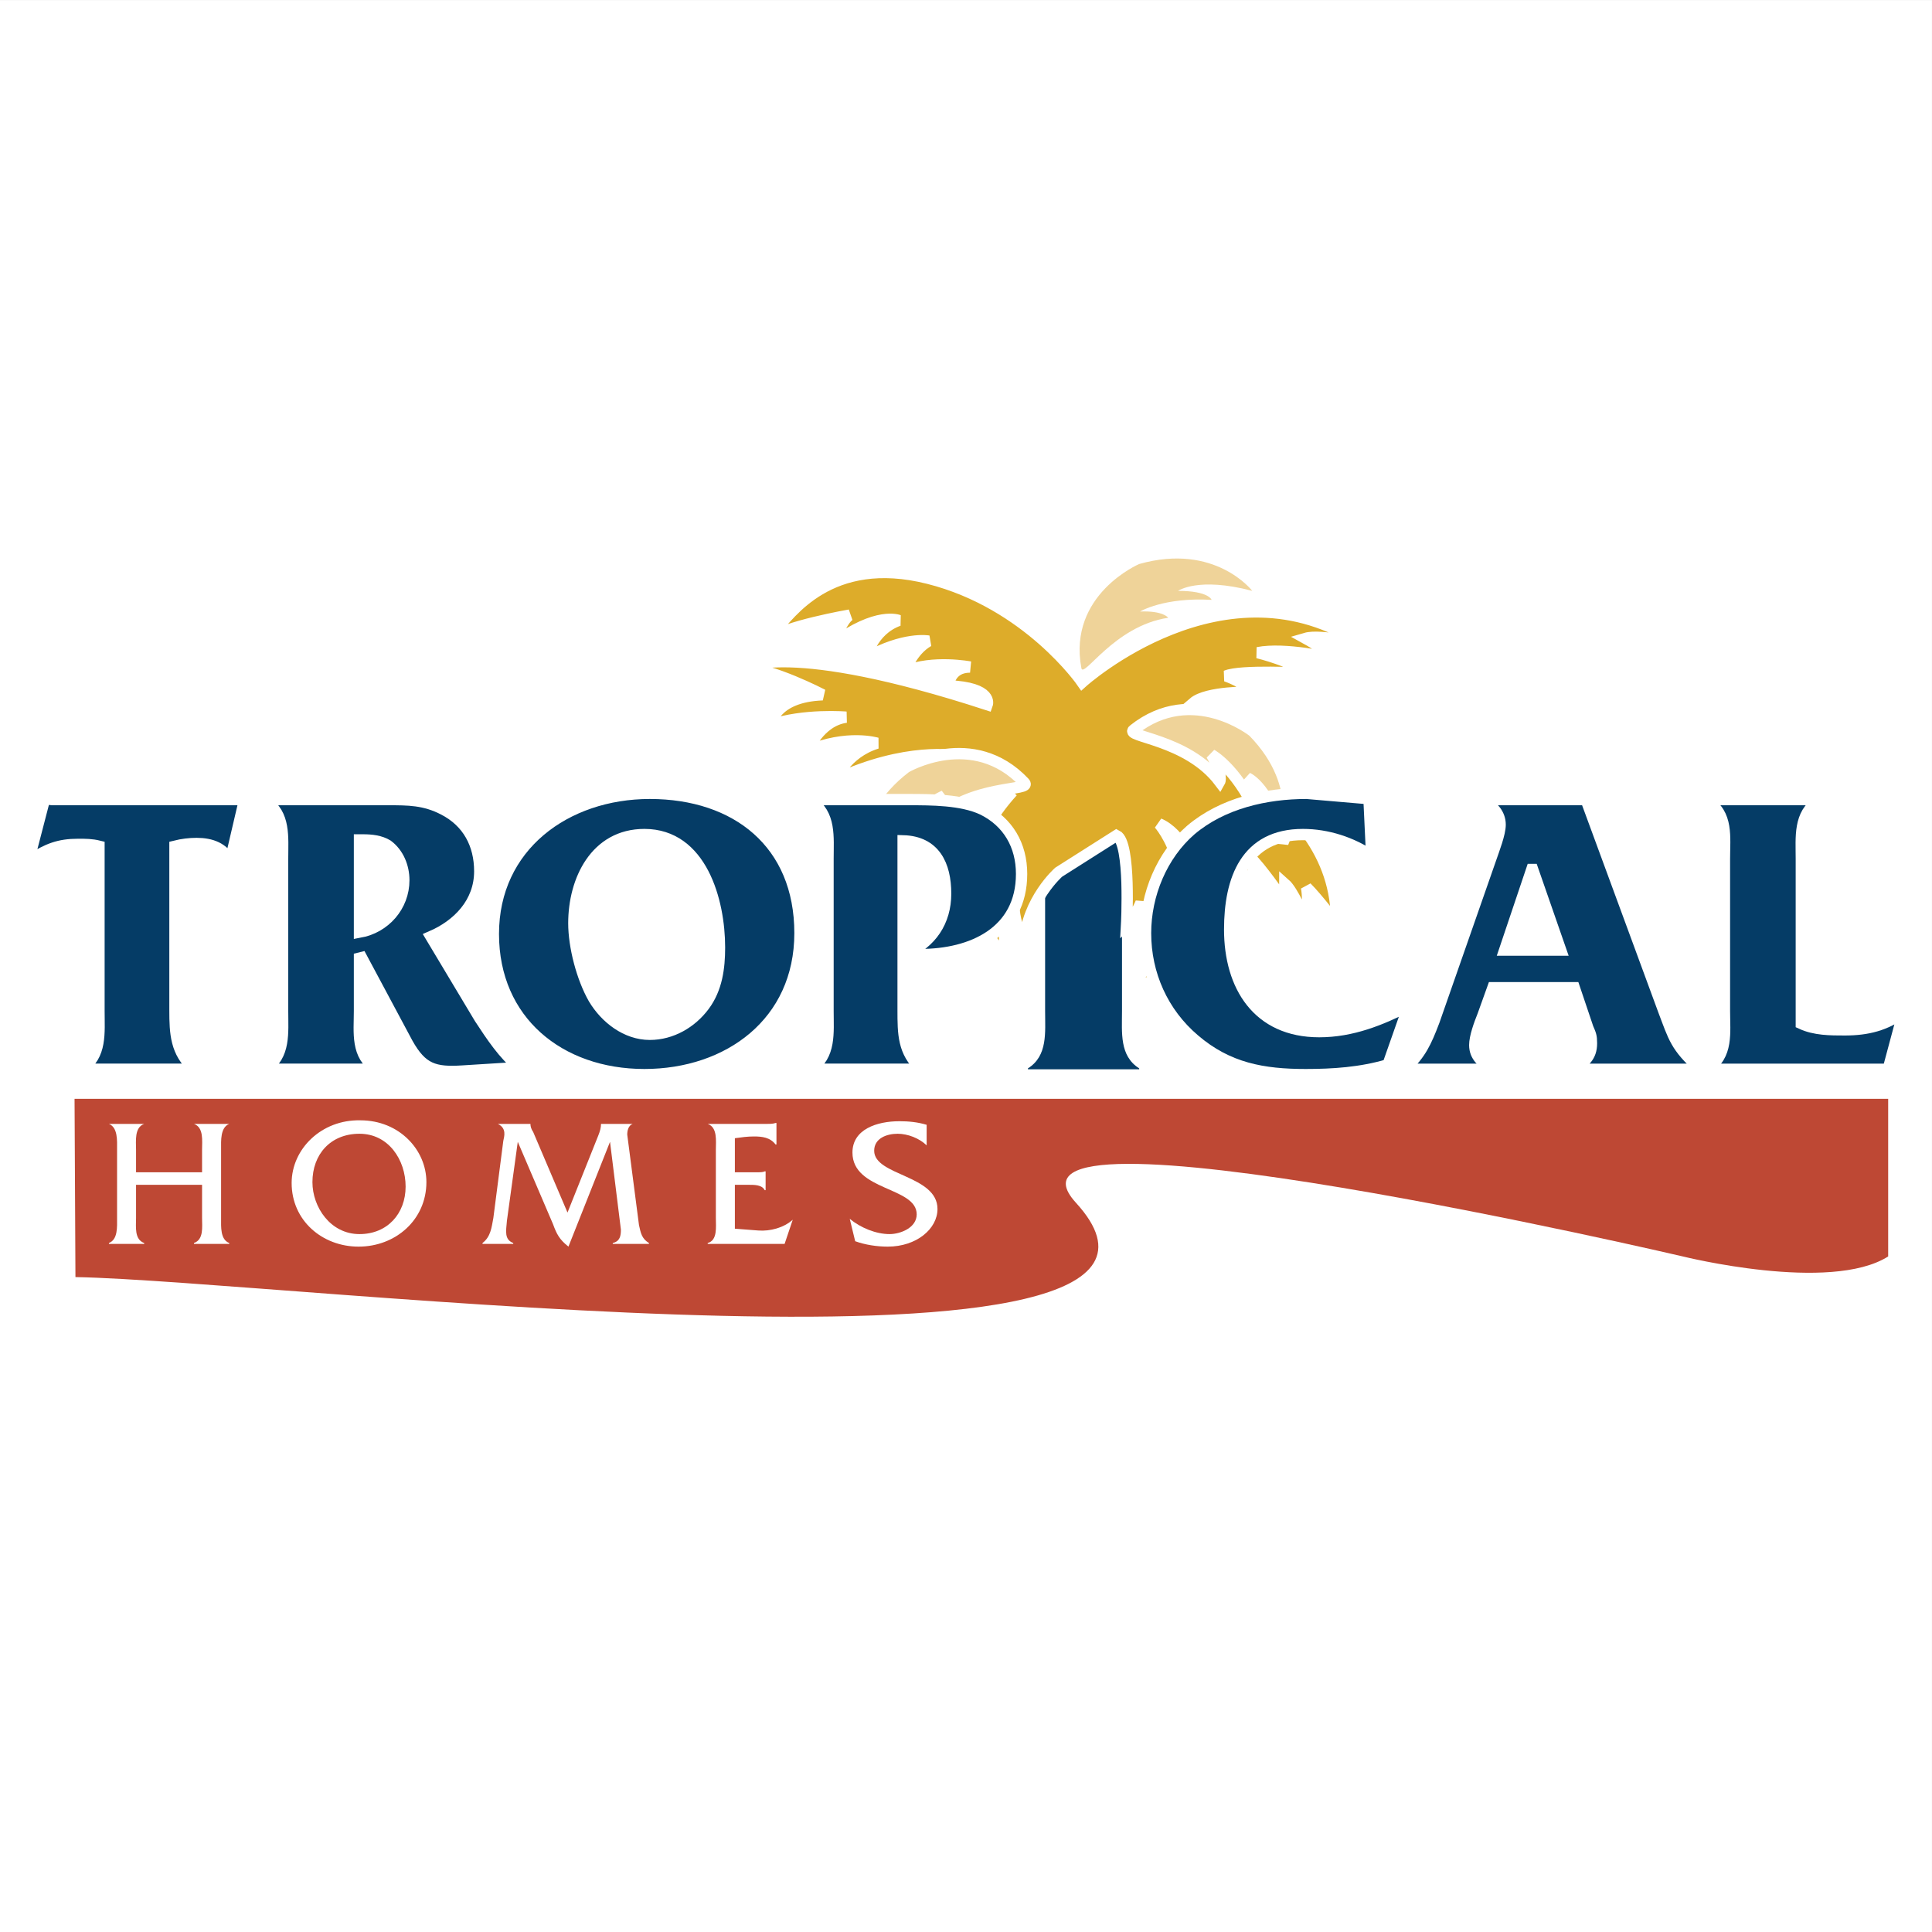
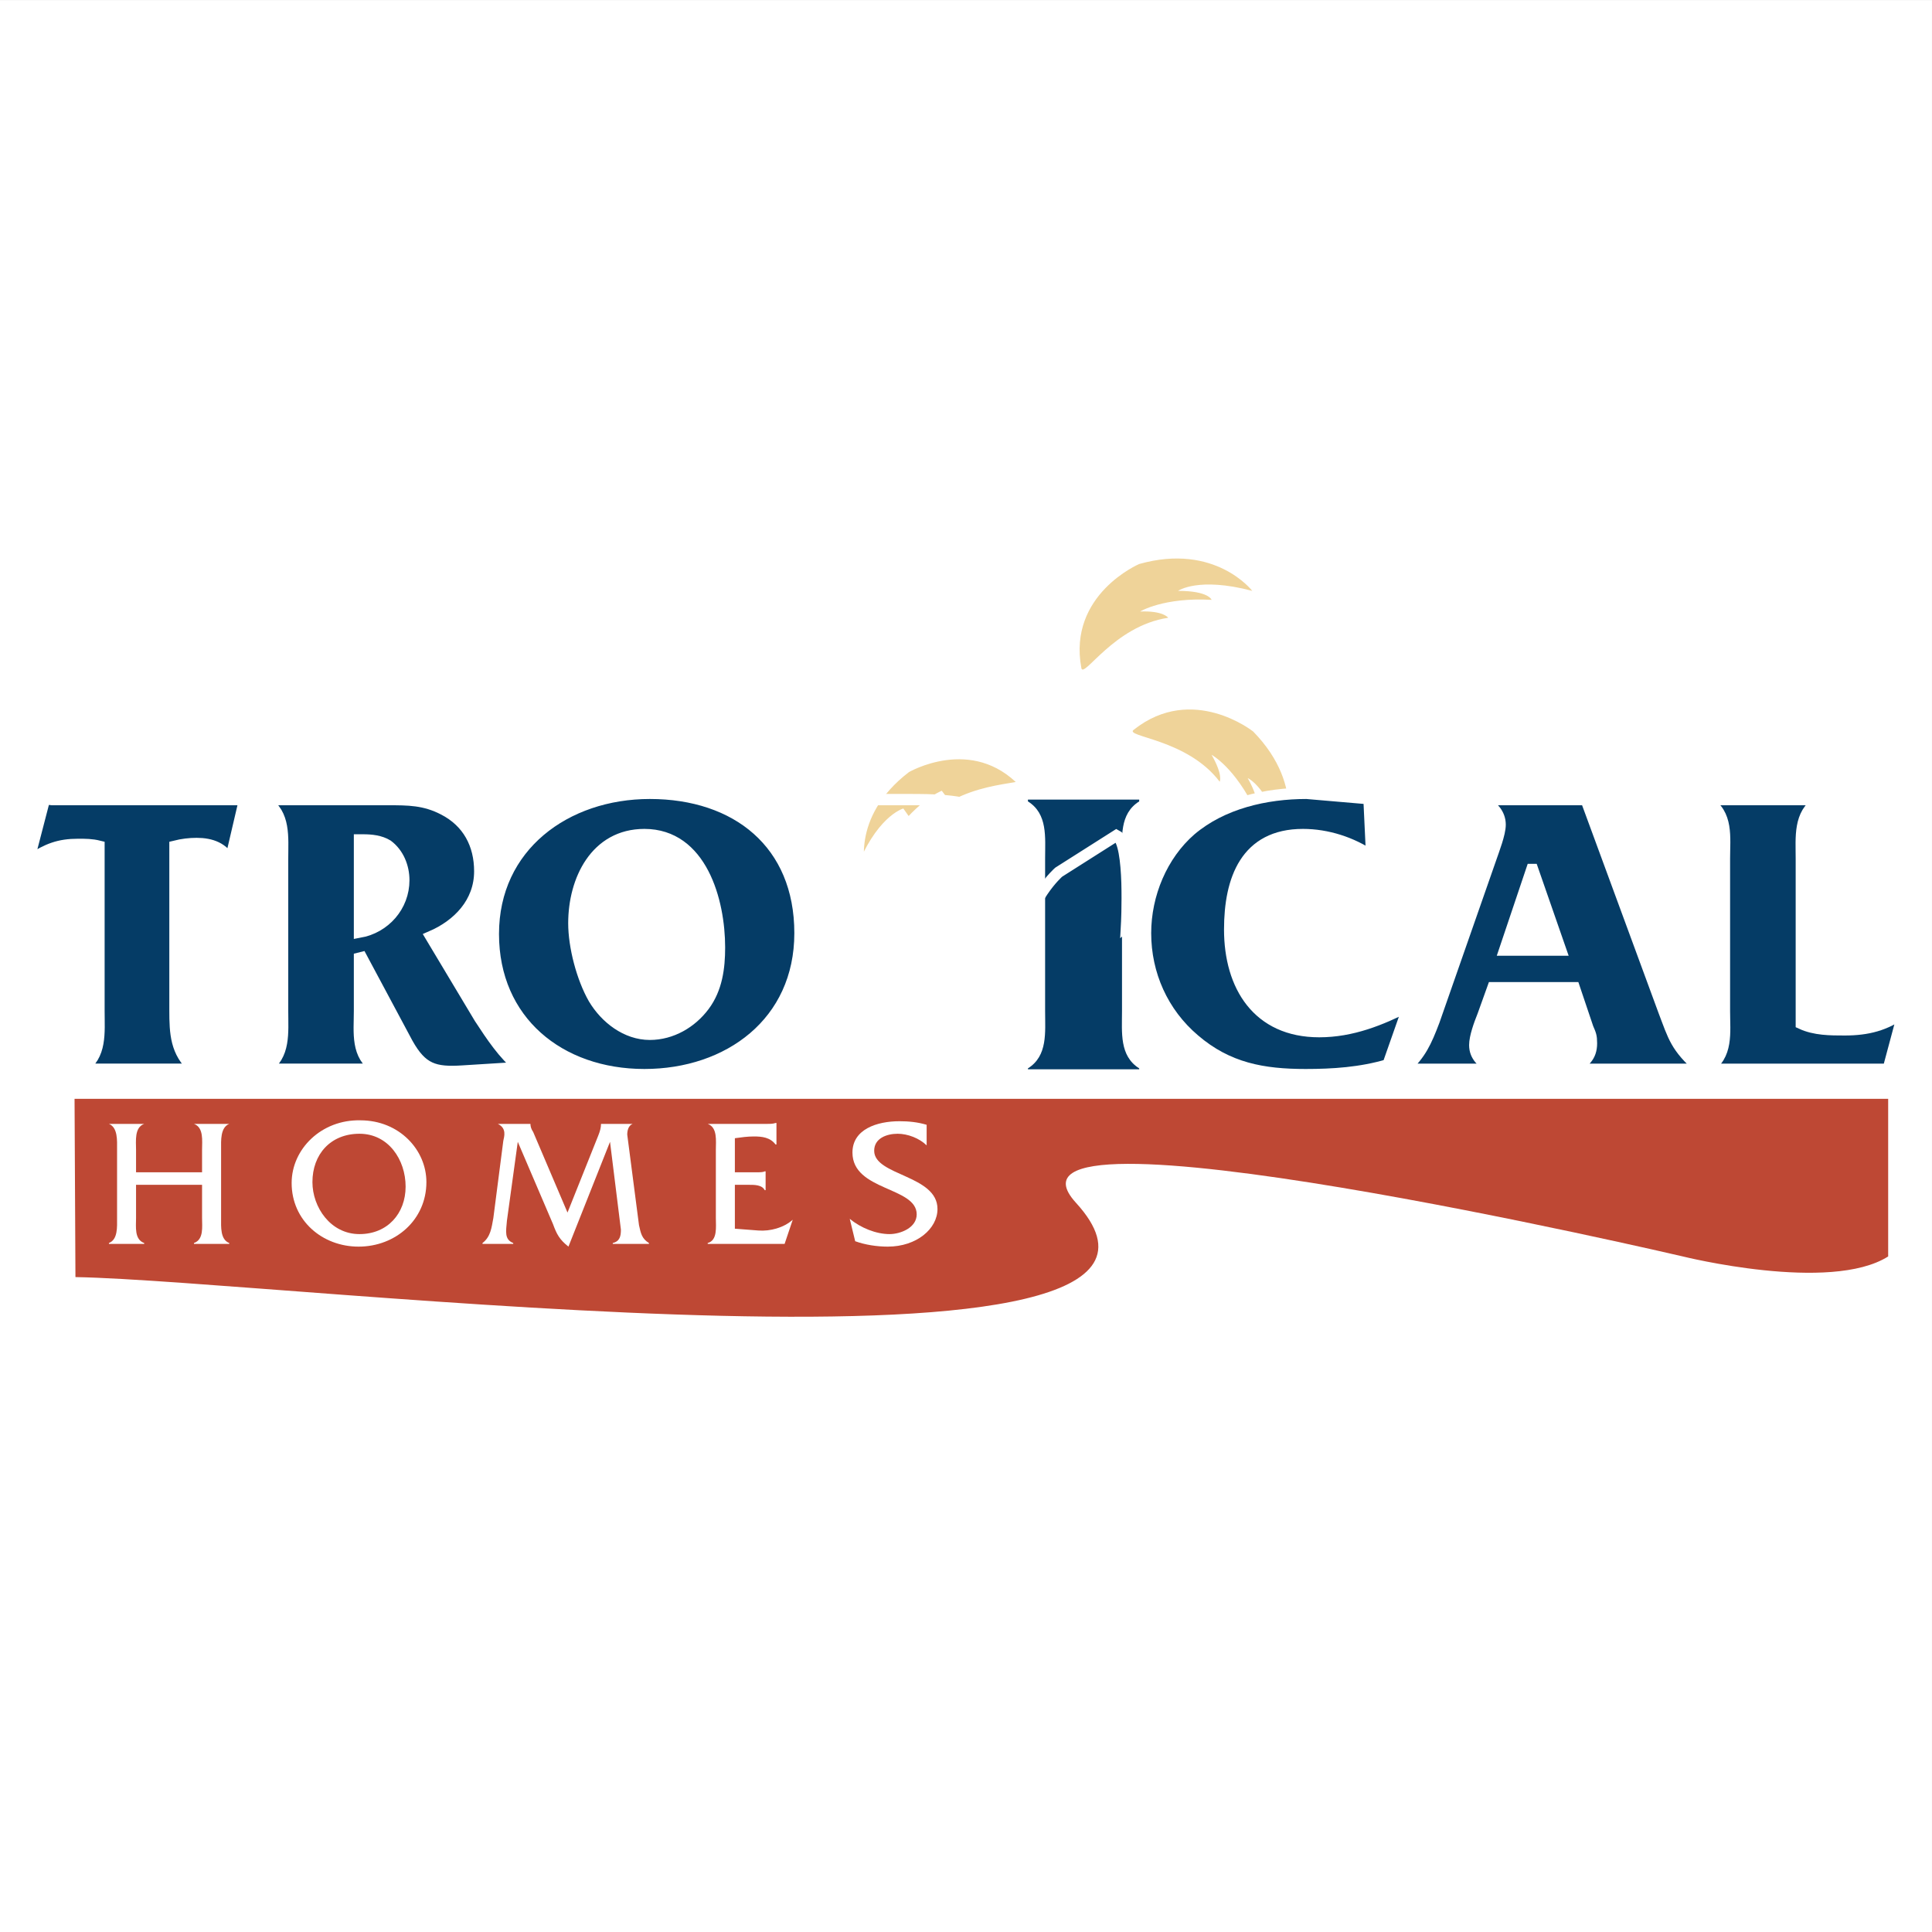
<svg xmlns="http://www.w3.org/2000/svg" width="192.76pt" height="192.76pt" viewBox="0 0 192.76 192.76" version="1.1">
  <rect x="0" y="0" width="192.76" height="192.76" fill="#808080" stroke="none" />
  <defs>
    <clipPath id="clip1">
      <path d="M 166 75 L 192.762 75 L 192.762 111 L 166 111 Z M 166 75 " />
    </clipPath>
  </defs>
  <g id="surface1">
    <path style=" stroke:none;fill-rule:evenodd;fill:rgb(100%,100%,100%);fill-opacity:1;" d="M 0 192.762 L 192.758 192.762 L 192.758 0.004 L 0 0.004 Z M 0 192.762 " />
    <path style=" stroke:none;fill-rule:evenodd;fill:rgb(74.5%,28.2%,20.399%);fill-opacity:1;" d="M 7.527 127.418 C 28.105 127.773 125.484 139.84 107.344 119.996 C 97.145 108.824 167.902 125.359 167.902 125.359 C 167.902 125.359 182.609 129.023 188.387 125.359 L 188.387 109.633 L 7.438 109.633 " />
    <path style=" stroke:none;fill-rule:evenodd;fill:rgb(1.999%,23.499%,39.999%);fill-opacity:1;" d="M 17.457 100.781 C 17.457 103.105 17.543 104.984 19.352 106.594 L 19.352 106.68 L 8.16 106.68 L 8.16 106.594 C 10.145 105.34 9.875 103.016 9.875 100.871 L 9.875 84.426 C 9.152 84.246 8.52 84.246 7.797 84.246 C 5.902 84.246 4.73 84.695 3.105 85.766 L 2.832 85.945 L 4.457 79.688 L 5.18 79.777 L 24.402 79.777 L 22.961 85.945 C 22.328 84.605 21.066 84.156 19.621 84.156 C 18.898 84.156 18.176 84.246 17.457 84.426 " />
    <path style="fill:none;stroke-width:11.28;stroke-linecap:butt;stroke-linejoin:miter;stroke:rgb(100%,100%,100%);stroke-opacity:1;stroke-miterlimit:2.613;" d="M 174.57 919.788 C 174.57 896.545 175.43 877.756 193.516 861.663 L 193.516 860.803 L 81.602 860.803 L 81.602 861.663 C 101.445 874.202 98.75 897.444 98.75 918.889 L 98.75 1083.342 C 91.523 1085.139 85.195 1085.139 77.969 1085.139 C 59.023 1085.139 47.305 1080.647 31.055 1069.944 L 28.32 1068.147 L 44.57 1130.725 L 51.797 1129.827 L 244.023 1129.827 L 229.609 1068.147 C 223.281 1081.545 210.664 1086.037 196.211 1086.037 C 188.984 1086.037 181.758 1085.139 174.57 1083.342 Z M 174.57 919.788 " transform="matrix(0.1,0,0,-0.1,0,192.76)" />
    <path style=" stroke:none;fill-rule:evenodd;fill:rgb(1.999%,23.499%,39.999%);fill-opacity:1;" d="M 35.867 95.152 L 40.648 104.09 C 42.094 106.68 43.355 107.039 46.156 106.859 L 51.84 106.504 C 50.215 105.164 49.043 103.375 47.867 101.586 L 42.996 93.453 C 45.703 92.293 47.867 90.059 47.867 86.93 C 47.867 84.246 46.695 82.012 44.258 80.762 C 42.363 79.777 40.738 79.777 38.664 79.777 L 26.48 79.777 L 26.48 79.957 C 28.465 81.207 28.195 83.531 28.195 85.68 L 28.195 100.871 C 28.195 103.016 28.465 105.34 26.48 106.59 L 26.48 106.68 L 37.582 106.68 L 37.582 106.59 C 35.504 105.34 35.867 103.016 35.867 100.871 Z M 36.227 83.801 C 37.039 83.801 37.941 83.891 38.664 84.336 C 39.746 85.141 40.289 86.484 40.289 87.82 C 40.289 90.414 38.395 92.559 35.867 93.008 L 35.867 83.801 " />
    <path style="fill:none;stroke-width:11.28;stroke-linecap:butt;stroke-linejoin:miter;stroke:rgb(100%,100%,100%);stroke-opacity:1;stroke-miterlimit:2.613;" d="M 358.672 976.077 L 406.484 886.702 C 420.938 860.803 433.555 857.209 461.562 859.006 L 518.398 862.561 C 502.148 875.959 490.43 893.85 478.672 911.741 L 429.961 993.069 C 457.031 1004.67 478.672 1027.014 478.672 1058.303 C 478.672 1085.139 466.953 1107.483 442.578 1119.983 C 423.633 1129.827 407.383 1129.827 386.641 1129.827 L 264.805 1129.827 L 264.805 1128.03 C 284.648 1115.53 281.953 1092.287 281.953 1070.803 L 281.953 918.889 C 281.953 897.444 284.648 874.202 264.805 861.702 L 264.805 860.803 L 375.82 860.803 L 375.82 861.702 C 355.039 874.202 358.672 897.444 358.672 918.889 Z M 362.266 1089.592 C 370.391 1089.592 379.414 1088.694 386.641 1084.241 C 397.461 1076.194 402.891 1062.756 402.891 1049.397 C 402.891 1023.459 383.945 1002.014 358.672 997.522 L 358.672 1089.592 Z M 362.266 1089.592 " transform="matrix(0.1,0,0,-0.1,0,192.76)" />
    <path style=" stroke:none;fill-rule:evenodd;fill:rgb(1.999%,23.499%,39.999%);fill-opacity:1;" d="M 49.223 93.184 C 49.223 101.855 55.809 107.219 64.293 107.219 C 72.688 107.219 79.816 102.031 79.816 93.098 C 79.816 84.156 73.5 79.152 64.836 79.152 C 56.441 79.152 49.223 84.426 49.223 93.184 M 57.254 92.113 C 57.254 87.82 59.422 83.266 64.293 83.266 C 69.98 83.266 71.785 89.879 71.785 94.527 C 71.785 96.582 71.516 98.637 70.25 100.336 C 68.988 102.031 67 103.195 64.836 103.195 C 62.488 103.195 60.414 101.586 59.242 99.621 C 58.066 97.562 57.254 94.438 57.254 92.113 " />
    <path style="fill:none;stroke-width:11.28;stroke-linecap:butt;stroke-linejoin:miter;stroke:rgb(100%,100%,100%);stroke-opacity:1;stroke-miterlimit:2.613;" d="M 492.227 995.764 C 492.227 909.045 558.086 855.413 642.93 855.413 C 726.875 855.413 798.164 907.288 798.164 996.623 C 798.164 1086.037 735 1136.077 648.359 1136.077 C 564.414 1136.077 492.227 1083.342 492.227 995.764 Z M 572.539 1006.467 C 572.539 1049.397 594.219 1094.944 642.93 1094.944 C 699.805 1094.944 717.852 1028.811 717.852 982.327 C 717.852 961.78 715.156 941.233 702.5 924.241 C 689.883 907.288 670 895.647 648.359 895.647 C 624.883 895.647 604.141 911.741 592.422 931.389 C 580.664 951.975 572.539 983.225 572.539 1006.467 Z M 572.539 1006.467 " transform="matrix(0.1,0,0,-0.1,0,192.76)" />
    <path style="fill-rule:evenodd;fill:rgb(1.999%,23.499%,39.999%);fill-opacity:1;stroke-width:11.28;stroke-linecap:butt;stroke-linejoin:miter;stroke:rgb(100%,100%,100%);stroke-opacity:1;stroke-miterlimit:2.613;" d="M 1570.703 942.131 L 1584.258 901.897 C 1586.953 895.647 1587.852 893.85 1587.852 886.702 C 1587.852 873.303 1580.625 867.952 1570.703 861.663 L 1570.703 860.764 L 1696.133 860.764 L 1696.133 861.663 C 1671.797 883.147 1669.961 892.952 1660.039 918.889 L 1582.422 1129.827 L 1481.367 1129.827 L 1481.367 1128.03 C 1489.492 1122.678 1496.719 1115.491 1496.719 1104.787 C 1496.719 1095.842 1490.391 1079.748 1487.656 1071.702 L 1430.82 909.045 C 1422.695 887.6 1417.266 875.998 1401.953 861.663 L 1401.953 860.764 L 1486.758 860.764 L 1486.758 861.663 C 1479.531 867.952 1471.406 873.303 1471.406 884.905 C 1471.406 892.952 1475.938 905.491 1479.531 914.397 L 1489.492 942.131 Z M 1557.148 979.67 L 1501.211 979.67 L 1528.281 1060.1 L 1529.18 1060.1 Z M 1557.148 979.67 " transform="matrix(0.1,0,0,-0.1,0,192.76)" />
    <path style=" stroke:none;fill-rule:evenodd;fill:rgb(1.999%,23.499%,39.999%);fill-opacity:1;" d="M 179.723 102.125 C 181.078 102.75 182.613 102.75 184.055 102.75 C 186.312 102.75 188.117 102.301 189.922 100.961 L 188.387 106.684 L 170.336 106.684 L 170.336 106.594 C 172.414 105.34 172.051 103.016 172.051 100.871 L 172.051 85.676 C 172.051 83.531 172.414 81.207 170.336 79.957 L 170.336 79.777 L 181.438 79.777 L 181.438 79.957 C 179.453 81.207 179.723 83.531 179.723 85.676 " />
    <g clip-path="url(#clip1)" clip-rule="nonzero">
      <path style="fill:none;stroke-width:11.28;stroke-linecap:butt;stroke-linejoin:miter;stroke:rgb(100%,100%,100%);stroke-opacity:1;stroke-miterlimit:2.613;" d="M 1797.227 906.35 C 1810.781 900.1 1826.133 900.1 1840.547 900.1 C 1863.125 900.1 1881.172 904.592 1899.219 917.991 L 1883.867 860.764 L 1703.359 860.764 L 1703.359 861.663 C 1724.141 874.202 1720.508 897.444 1720.508 918.889 L 1720.508 1070.842 C 1720.508 1092.287 1724.141 1115.53 1703.359 1128.03 L 1703.359 1129.827 L 1814.375 1129.827 L 1814.375 1128.03 C 1794.531 1115.53 1797.227 1092.287 1797.227 1070.842 Z M 1797.227 906.35 " transform="matrix(0.1,0,0,-0.1,0,192.76)" />
    </g>
    <path style=" stroke:none;fill-rule:evenodd;fill:rgb(100%,100%,100%);fill-opacity:1;" d="M 13.574 118.211 L 13.574 121.52 C 13.574 122.41 13.395 123.664 14.387 124.02 L 14.387 124.109 L 10.867 124.109 L 10.867 124.02 C 11.77 123.664 11.68 122.41 11.68 121.52 L 11.68 114.637 C 11.68 113.832 11.77 112.492 10.867 112.133 L 14.387 112.133 C 13.395 112.492 13.574 113.832 13.574 114.727 L 13.574 116.961 L 20.16 116.961 L 20.16 114.727 C 20.16 113.832 20.344 112.492 19.352 112.133 L 22.871 112.133 C 21.969 112.492 22.059 113.832 22.059 114.637 L 22.059 121.52 C 22.059 122.41 21.969 123.664 22.871 124.02 L 22.871 124.109 L 19.352 124.109 L 19.352 124.02 C 20.344 123.664 20.16 122.41 20.16 121.52 L 20.16 118.211 " />
    <path style=" stroke:none;fill-rule:evenodd;fill:rgb(100%,100%,100%);fill-opacity:1;" d="M 35.957 111.777 C 32.074 111.688 29.098 114.637 29.098 118.031 C 29.098 121.785 32.164 124.379 35.773 124.379 C 39.477 124.379 42.543 121.695 42.543 117.941 C 42.543 114.727 39.836 111.777 35.957 111.777 M 35.867 113.117 C 38.754 113.117 40.469 115.707 40.469 118.391 C 40.469 121.07 38.664 123.129 35.867 123.129 C 32.977 123.129 31.172 120.445 31.172 117.941 C 31.172 115.172 32.977 113.117 35.867 113.117 " />
    <path style=" stroke:none;fill-rule:evenodd;fill:rgb(100%,100%,100%);fill-opacity:1;" d="M 59.691 113.297 C 59.871 112.848 59.965 112.492 59.965 112.133 L 63.121 112.133 C 62.668 112.312 62.582 112.848 62.582 113.207 L 63.754 122.234 C 63.934 123.035 64.023 123.574 64.746 124.02 L 64.746 124.109 L 61.137 124.109 L 61.137 124.02 C 61.859 123.844 61.949 123.305 61.949 122.68 L 60.863 113.922 L 56.715 124.379 C 55.812 123.664 55.539 123.125 55.18 122.145 L 51.66 113.922 L 50.578 121.785 C 50.484 122.859 50.305 123.664 51.207 124.02 L 51.207 124.109 L 48.141 124.109 L 48.141 124.02 C 48.953 123.395 49.043 122.5 49.223 121.52 L 50.215 113.832 C 50.305 113.387 50.578 112.578 49.672 112.133 L 52.922 112.133 C 52.922 112.402 53.012 112.672 53.195 112.938 L 56.621 120.98 " />
    <path style=" stroke:none;fill-rule:evenodd;fill:rgb(100%,100%,100%);fill-opacity:1;" d="M 73.32 122.59 L 75.664 122.77 C 76.84 122.859 78.195 122.5 79.094 121.695 L 78.281 124.109 L 70.609 124.109 L 70.609 124.02 C 71.605 123.75 71.422 122.41 71.422 121.52 L 71.422 114.727 C 71.422 113.832 71.605 112.492 70.609 112.133 L 76.477 112.133 C 76.84 112.133 77.109 112.133 77.379 112.043 L 77.469 112.043 L 77.469 114.188 L 77.379 114.188 C 76.84 113.473 76.027 113.387 75.215 113.387 C 74.582 113.387 73.953 113.473 73.32 113.562 L 73.32 116.961 L 75.484 116.961 C 75.848 116.961 76.117 116.961 76.297 116.871 L 76.387 116.871 L 76.387 118.746 L 76.297 118.746 C 76.027 118.211 75.305 118.211 74.672 118.211 L 73.32 118.211 " />
    <path style=" stroke:none;fill-rule:evenodd;fill:rgb(100%,100%,100%);fill-opacity:1;" d="M 92.453 114.277 C 91.73 113.562 90.559 113.117 89.562 113.117 C 88.48 113.117 87.219 113.562 87.219 114.812 C 87.219 117.316 93.535 117.227 93.535 120.625 C 93.535 122.59 91.461 124.379 88.57 124.379 C 87.488 124.379 86.316 124.199 85.324 123.84 L 84.781 121.605 C 85.863 122.5 87.398 123.129 88.754 123.129 C 89.836 123.129 91.461 122.5 91.461 121.16 C 91.461 118.391 85.051 118.836 85.051 114.992 C 85.051 112.672 87.488 111.867 89.742 111.867 C 90.648 111.867 91.551 111.953 92.453 112.223 " />
    <path style=" stroke:none;fill-rule:evenodd;fill:rgb(1.999%,23.499%,39.999%);fill-opacity:1;" d="M 111.945 100.871 C 111.945 103.016 111.676 105.34 113.66 106.594 L 113.66 106.684 L 102.559 106.684 L 102.559 106.594 C 104.547 105.34 104.273 103.016 104.273 100.871 L 104.273 85.676 C 104.273 83.531 104.547 81.207 102.559 79.957 L 102.559 79.777 L 113.66 79.777 L 113.66 79.957 C 111.676 81.207 111.945 83.531 111.945 85.676 " />
-     <path style=" stroke:none;fill-rule:evenodd;fill:rgb(86.699%,67.499%,16.499%);fill-opacity:1;" d="M 77.379 62.797 C 78.734 61.457 82.707 55.199 92.633 57.703 C 102.559 60.203 107.973 68.07 107.973 68.07 C 107.973 68.07 122.234 55.199 135.953 64.316 C 135.953 64.316 131.801 63.242 130.266 63.691 C 130.266 63.691 132.703 65.031 132.797 65.656 C 132.797 65.656 128.191 64.586 125.484 65.121 C 125.484 65.121 129.184 66.016 130.176 67.176 C 130.176 67.176 123.77 66.82 122.324 67.445 C 122.324 67.445 124.398 68.16 124.852 69.055 C 124.852 69.055 120.43 68.965 119.074 70.125 C 119.074 70.125 121.602 70.484 122.504 71.914 C 122.504 71.914 117.992 71.02 114.742 72.898 C 114.742 72.898 133.605 78.258 133.336 92.113 C 133.336 92.113 131.438 89.609 130.355 88.539 C 130.355 88.539 130.719 90.324 130.086 91.488 C 130.086 91.488 129.004 88.895 128.191 88.18 C 128.191 88.18 128.191 89.074 127.922 89.609 C 127.922 89.609 125.664 86.391 124.762 85.59 C 124.762 85.59 125.484 87.645 124.852 89.074 C 124.852 89.074 123.496 84.785 120.066 82.906 C 120.066 82.906 120.34 85.051 119.254 86.48 C 119.254 86.48 117.812 83.086 115.645 82.191 C 115.645 82.191 120.43 87.465 116.367 96.672 C 116.367 96.672 115.645 98.367 113.301 98.102 C 113.301 98.102 115.016 95.688 114.742 93.453 C 114.742 93.453 114.109 94.168 113.121 94.793 C 113.121 94.793 114.383 92.293 113.84 90.059 C 113.84 90.059 113.211 91.574 112.398 92.293 C 112.398 92.293 112.848 84.066 111.402 83.355 L 105.629 87.02 C 105.629 87.02 102.469 89.789 102.199 94.078 C 102.199 94.078 100.484 91.219 101.387 87.82 C 101.387 87.82 99.852 89.074 100.305 95.422 C 100.305 95.422 98.137 93.273 98.047 91.754 C 98.047 91.754 97.777 95.867 99.039 97.742 C 99.039 97.742 92.453 88.359 101.027 78.973 C 101.027 78.973 97.688 82.551 96.785 84.605 C 96.785 84.605 96.512 82.551 96.875 82.102 C 96.875 82.102 94.617 84.605 93.445 87.375 C 93.445 87.375 92.902 84.871 93.445 83.441 C 93.445 83.441 89.473 86.57 88.301 91.129 C 88.301 91.129 87.398 89.164 87.941 87.645 C 87.941 87.645 83.789 90.145 81.711 95.598 C 81.711 95.598 80.18 84.695 95.34 75.398 C 95.34 75.398 90.375 74.504 83.336 77.812 C 83.336 77.812 84.328 75.133 87.488 74.148 C 87.488 74.148 84.512 73.254 80.539 74.953 C 80.539 74.953 81.711 71.914 84.422 71.555 C 84.422 71.555 80.18 71.199 76.84 72.359 C 76.84 72.359 77.199 69.5 82.074 69.32 C 82.074 69.32 76.93 66.641 74.223 66.641 C 74.223 66.641 78.465 63.781 98.5 70.305 C 98.5 70.305 99.129 68.605 94.617 68.426 C 94.617 68.426 94.707 66.551 96.785 66.551 C 96.785 66.551 93.086 65.836 90.285 66.996 C 90.285 66.996 90.918 64.941 92.633 63.961 C 92.633 63.961 90.195 63.512 86.406 65.656 C 86.406 65.656 86.945 62.887 89.656 61.902 C 89.656 61.902 87.488 61.008 83.156 64.227 C 83.156 64.227 83.969 61.812 84.781 61.367 C 84.781 61.367 78.102 62.527 76.75 63.781 " />
    <path style="fill:none;stroke-width:11.28;stroke-linecap:butt;stroke-linejoin:miter;stroke:rgb(100%,100%,100%);stroke-opacity:1;stroke-miterlimit:2.613;" d="M 773.789 1299.631 C 787.344 1313.03 827.07 1375.608 926.328 1350.569 C 1025.586 1325.569 1079.727 1246.897 1079.727 1246.897 C 1079.727 1246.897 1222.344 1375.608 1359.531 1284.436 C 1359.531 1284.436 1318.008 1295.178 1302.656 1290.686 C 1302.656 1290.686 1327.031 1277.287 1327.969 1271.037 C 1327.969 1271.037 1281.914 1281.741 1254.844 1276.389 C 1254.844 1276.389 1291.836 1267.444 1301.758 1255.842 C 1301.758 1255.842 1237.695 1259.397 1223.242 1253.147 C 1223.242 1253.147 1243.984 1245.998 1248.516 1237.053 C 1248.516 1237.053 1204.297 1237.952 1190.742 1226.35 C 1190.742 1226.35 1216.016 1222.756 1225.039 1208.459 C 1225.039 1208.459 1179.922 1217.405 1147.422 1198.616 C 1147.422 1198.616 1336.055 1145.022 1333.359 1006.467 C 1333.359 1006.467 1314.375 1031.506 1303.555 1042.209 C 1303.555 1042.209 1307.188 1024.358 1300.859 1012.717 C 1300.859 1012.717 1290.039 1038.655 1281.914 1045.803 C 1281.914 1045.803 1281.914 1036.858 1279.219 1031.506 C 1279.219 1031.506 1256.641 1063.694 1247.617 1071.702 C 1247.617 1071.702 1254.844 1051.155 1248.516 1036.858 C 1248.516 1036.858 1234.961 1079.748 1200.664 1098.537 C 1200.664 1098.537 1203.398 1077.092 1192.539 1062.795 C 1192.539 1062.795 1178.125 1096.741 1156.445 1105.686 C 1156.445 1105.686 1204.297 1052.952 1163.672 960.881 C 1163.672 960.881 1156.445 943.928 1133.008 946.584 C 1133.008 946.584 1150.156 970.725 1147.422 993.069 C 1147.422 993.069 1141.094 985.92 1131.211 979.67 C 1131.211 979.67 1143.828 1004.67 1138.398 1027.014 C 1138.398 1027.014 1132.109 1011.858 1123.984 1004.67 C 1123.984 1004.67 1128.477 1086.936 1114.023 1094.045 L 1056.289 1057.405 C 1056.289 1057.405 1024.688 1029.709 1021.992 986.819 C 1021.992 986.819 1004.844 1015.413 1013.867 1049.397 C 1013.867 1049.397 998.516 1036.858 1003.047 973.381 C 1003.047 973.381 981.367 994.866 980.469 1010.061 C 980.469 1010.061 977.773 968.928 990.391 950.178 C 990.391 950.178 924.531 1044.006 1010.273 1137.873 C 1010.273 1137.873 976.875 1102.092 967.852 1081.545 C 967.852 1081.545 965.117 1102.092 968.75 1106.584 C 968.75 1106.584 946.172 1081.545 934.453 1053.85 C 934.453 1053.85 929.023 1078.889 934.453 1093.186 C 934.453 1093.186 894.727 1061.897 883.008 1016.311 C 883.008 1016.311 873.984 1035.959 879.414 1051.155 C 879.414 1051.155 837.891 1026.155 817.109 971.623 C 817.109 971.623 801.797 1080.647 953.398 1173.616 C 953.398 1173.616 903.75 1182.561 833.359 1149.475 C 833.359 1149.475 843.281 1176.272 874.883 1186.116 C 874.883 1186.116 845.117 1195.061 805.391 1178.069 C 805.391 1178.069 817.109 1208.459 844.219 1212.053 C 844.219 1212.053 801.797 1215.608 768.398 1204.006 C 768.398 1204.006 771.992 1232.6 820.742 1234.397 C 820.742 1234.397 769.297 1261.194 742.227 1261.194 C 742.227 1261.194 784.648 1289.787 985 1224.553 C 985 1224.553 991.289 1241.545 946.172 1243.342 C 946.172 1243.342 947.07 1262.092 967.852 1262.092 C 967.852 1262.092 930.859 1269.241 902.852 1257.639 C 902.852 1257.639 909.18 1278.186 926.328 1287.991 C 926.328 1287.991 901.953 1292.483 864.062 1271.037 C 864.062 1271.037 869.453 1298.733 896.562 1308.577 C 896.562 1308.577 874.883 1317.522 831.562 1285.334 C 831.562 1285.334 839.688 1309.475 847.812 1313.928 C 847.812 1313.928 781.016 1302.327 767.5 1289.787 Z M 773.789 1299.631 " transform="matrix(0.1,0,0,-0.1,0,192.76)" />
    <path style=" stroke:none;fill-rule:evenodd;fill:rgb(93.7%,82.7%,59.999%);fill-opacity:1;" d="M 107.887 66.641 C 108.066 67.801 111.133 62.441 116.551 61.637 C 116.551 61.637 116.098 60.922 113.75 61.012 C 113.75 61.012 116.098 59.578 120.883 59.848 C 120.883 59.848 120.609 58.953 117.539 58.953 C 117.539 58.953 119.527 57.523 124.941 58.953 C 124.941 58.953 121.242 54.129 113.66 56.273 C 113.66 56.273 106.531 59.312 107.887 66.641 " />
    <path style=" stroke:none;fill-rule:evenodd;fill:rgb(93.7%,82.7%,59.999%);fill-opacity:1;" d="M 113.117 72.809 C 112.125 73.523 118.445 73.699 121.691 77.992 C 121.691 77.992 122.055 77.363 120.883 75.309 C 120.883 75.309 123.227 76.562 125.305 80.941 C 125.305 80.941 125.934 80.227 124.488 77.633 C 124.488 77.633 126.746 78.617 128.012 84.066 C 128.012 84.066 130.535 78.617 125.031 72.984 C 125.031 72.984 118.984 68.16 113.117 72.809 " />
-     <path style="fill:none;stroke-width:11.28;stroke-linecap:butt;stroke-linejoin:miter;stroke:rgb(100%,100%,100%);stroke-opacity:1;stroke-miterlimit:2.613;" d="M 1131.172 1199.514 C 1121.25 1192.366 1184.453 1190.608 1216.914 1147.678 C 1216.914 1147.678 1220.547 1153.967 1208.828 1174.514 C 1208.828 1174.514 1232.266 1161.975 1253.047 1118.186 C 1253.047 1118.186 1259.336 1125.334 1244.883 1151.272 C 1244.883 1151.272 1267.461 1141.428 1280.117 1086.936 C 1280.117 1086.936 1305.352 1141.428 1250.312 1197.756 C 1250.312 1197.756 1189.844 1245.998 1131.172 1199.514 Z M 1131.172 1199.514 " transform="matrix(0.1,0,0,-0.1,0,192.76)" />
    <path style=" stroke:none;fill-rule:evenodd;fill:rgb(100%,100%,100%);fill-opacity:1;" d="M 101.207 79.242 C 97.324 74.324 93.535 75.219 93.535 75.219 L 87.035 79.688 L 87.941 83.98 L 90.918 87.82 L 97.777 83.086 " />
    <path style=" stroke:none;fill-rule:evenodd;fill:rgb(93.7%,82.7%,59.999%);fill-opacity:1;" d="M 102.199 78.078 C 103.102 78.973 96.875 78.168 92.992 82.012 C 92.992 82.012 92.723 81.297 94.168 79.422 C 94.168 79.422 91.641 80.402 89.023 84.426 C 89.023 84.426 88.48 83.711 90.285 81.207 C 90.285 81.207 87.848 81.922 85.863 87.105 C 85.863 87.105 84.059 81.387 90.375 76.562 C 90.375 76.562 97.055 72.629 102.199 78.078 " />
    <path style="fill:none;stroke-width:11.28;stroke-linecap:butt;stroke-linejoin:miter;stroke:rgb(100%,100%,100%);stroke-opacity:1;stroke-miterlimit:2.613;" d="M 1021.992 1146.819 C 1031.016 1137.873 968.75 1145.92 929.922 1107.483 C 929.922 1107.483 927.227 1114.631 941.68 1133.381 C 941.68 1133.381 916.406 1123.577 890.234 1083.342 C 890.234 1083.342 884.805 1090.491 902.852 1115.53 C 902.852 1115.53 878.477 1108.381 858.633 1056.545 C 858.633 1056.545 840.586 1113.733 903.75 1161.975 C 903.75 1161.975 970.547 1201.311 1021.992 1146.819 Z M 1021.992 1146.819 " transform="matrix(0.1,0,0,-0.1,0,192.76)" />
-     <path style=" stroke:none;fill-rule:evenodd;fill:rgb(1.999%,23.499%,39.999%);fill-opacity:1;" d="M 90.105 100.781 C 90.105 103.105 90.105 104.984 91.91 106.594 L 91.91 106.68 L 80.902 106.68 L 80.902 106.594 C 82.887 105.34 82.613 103.016 82.613 100.871 L 82.613 85.676 C 82.613 83.531 82.887 81.207 80.902 79.957 L 80.902 79.777 L 90.648 79.777 C 92.902 79.777 95.973 79.777 98.047 80.762 C 100.574 82.012 101.926 84.336 101.926 87.195 C 101.926 93.008 96.965 95.242 91.82 95.242 C 91.371 95.242 90.828 95.242 90.375 95.152 C 92.902 94.078 94.348 91.934 94.348 89.164 C 94.348 86.305 93.266 83.98 90.105 83.891 " />
    <path style="fill:none;stroke-width:11.28;stroke-linecap:butt;stroke-linejoin:miter;stroke:rgb(100%,100%,100%);stroke-opacity:1;stroke-miterlimit:2.613;" d="M 901.055 919.788 C 901.055 896.545 901.055 877.756 919.102 861.663 L 919.102 860.803 L 809.023 860.803 L 809.023 861.663 C 828.867 874.202 826.133 897.444 826.133 918.889 L 826.133 1070.842 C 826.133 1092.287 828.867 1115.53 809.023 1128.03 L 809.023 1129.827 L 906.484 1129.827 C 929.023 1129.827 959.727 1129.827 980.469 1119.983 C 1005.742 1107.483 1019.258 1084.241 1019.258 1055.647 C 1019.258 997.522 969.648 975.178 918.203 975.178 C 913.711 975.178 908.281 975.178 903.75 976.077 C 929.023 986.819 943.477 1008.264 943.477 1035.959 C 943.477 1064.553 932.656 1087.795 901.055 1088.694 Z M 901.055 919.788 " transform="matrix(0.1,0,0,-0.1,0,192.76)" />
    <path style=" stroke:none;fill-rule:evenodd;fill:rgb(1.999%,23.499%,39.999%);fill-opacity:1;" d="M 136.855 85.41 C 134.871 84.066 132.434 83.266 129.996 83.266 C 124.309 83.266 122.688 87.734 122.688 92.738 C 122.688 98.371 125.484 102.93 131.621 102.93 C 134.871 102.93 137.758 101.766 140.555 100.336 L 138.48 106.234 C 135.77 107.039 132.973 107.219 130.266 107.219 C 126.023 107.219 122.504 106.594 119.164 103.73 C 116.008 101.051 114.293 97.207 114.293 93.098 C 114.293 89.254 115.918 85.32 118.805 82.816 C 121.965 80.137 126.297 79.152 130.355 79.152 L 136.586 79.688 " />
    <path style="fill:none;stroke-width:11.28;stroke-linecap:butt;stroke-linejoin:miter;stroke:rgb(100%,100%,100%);stroke-opacity:1;stroke-miterlimit:2.613;" d="M 1368.555 1073.498 C 1348.711 1086.936 1324.336 1094.944 1299.961 1094.944 C 1243.086 1094.944 1226.875 1050.256 1226.875 1000.217 C 1226.875 943.889 1254.844 898.303 1316.211 898.303 C 1348.711 898.303 1377.578 909.944 1405.547 924.241 L 1384.805 865.256 C 1357.695 857.209 1329.727 855.413 1302.656 855.413 C 1260.234 855.413 1225.039 861.663 1191.641 890.295 C 1160.078 917.092 1142.93 955.53 1142.93 996.623 C 1142.93 1035.061 1159.18 1074.397 1188.047 1099.436 C 1219.648 1126.233 1262.969 1136.077 1303.555 1136.077 L 1365.859 1130.725 Z M 1368.555 1073.498 " transform="matrix(0.1,0,0,-0.1,0,192.76)" />
  </g>
</svg>